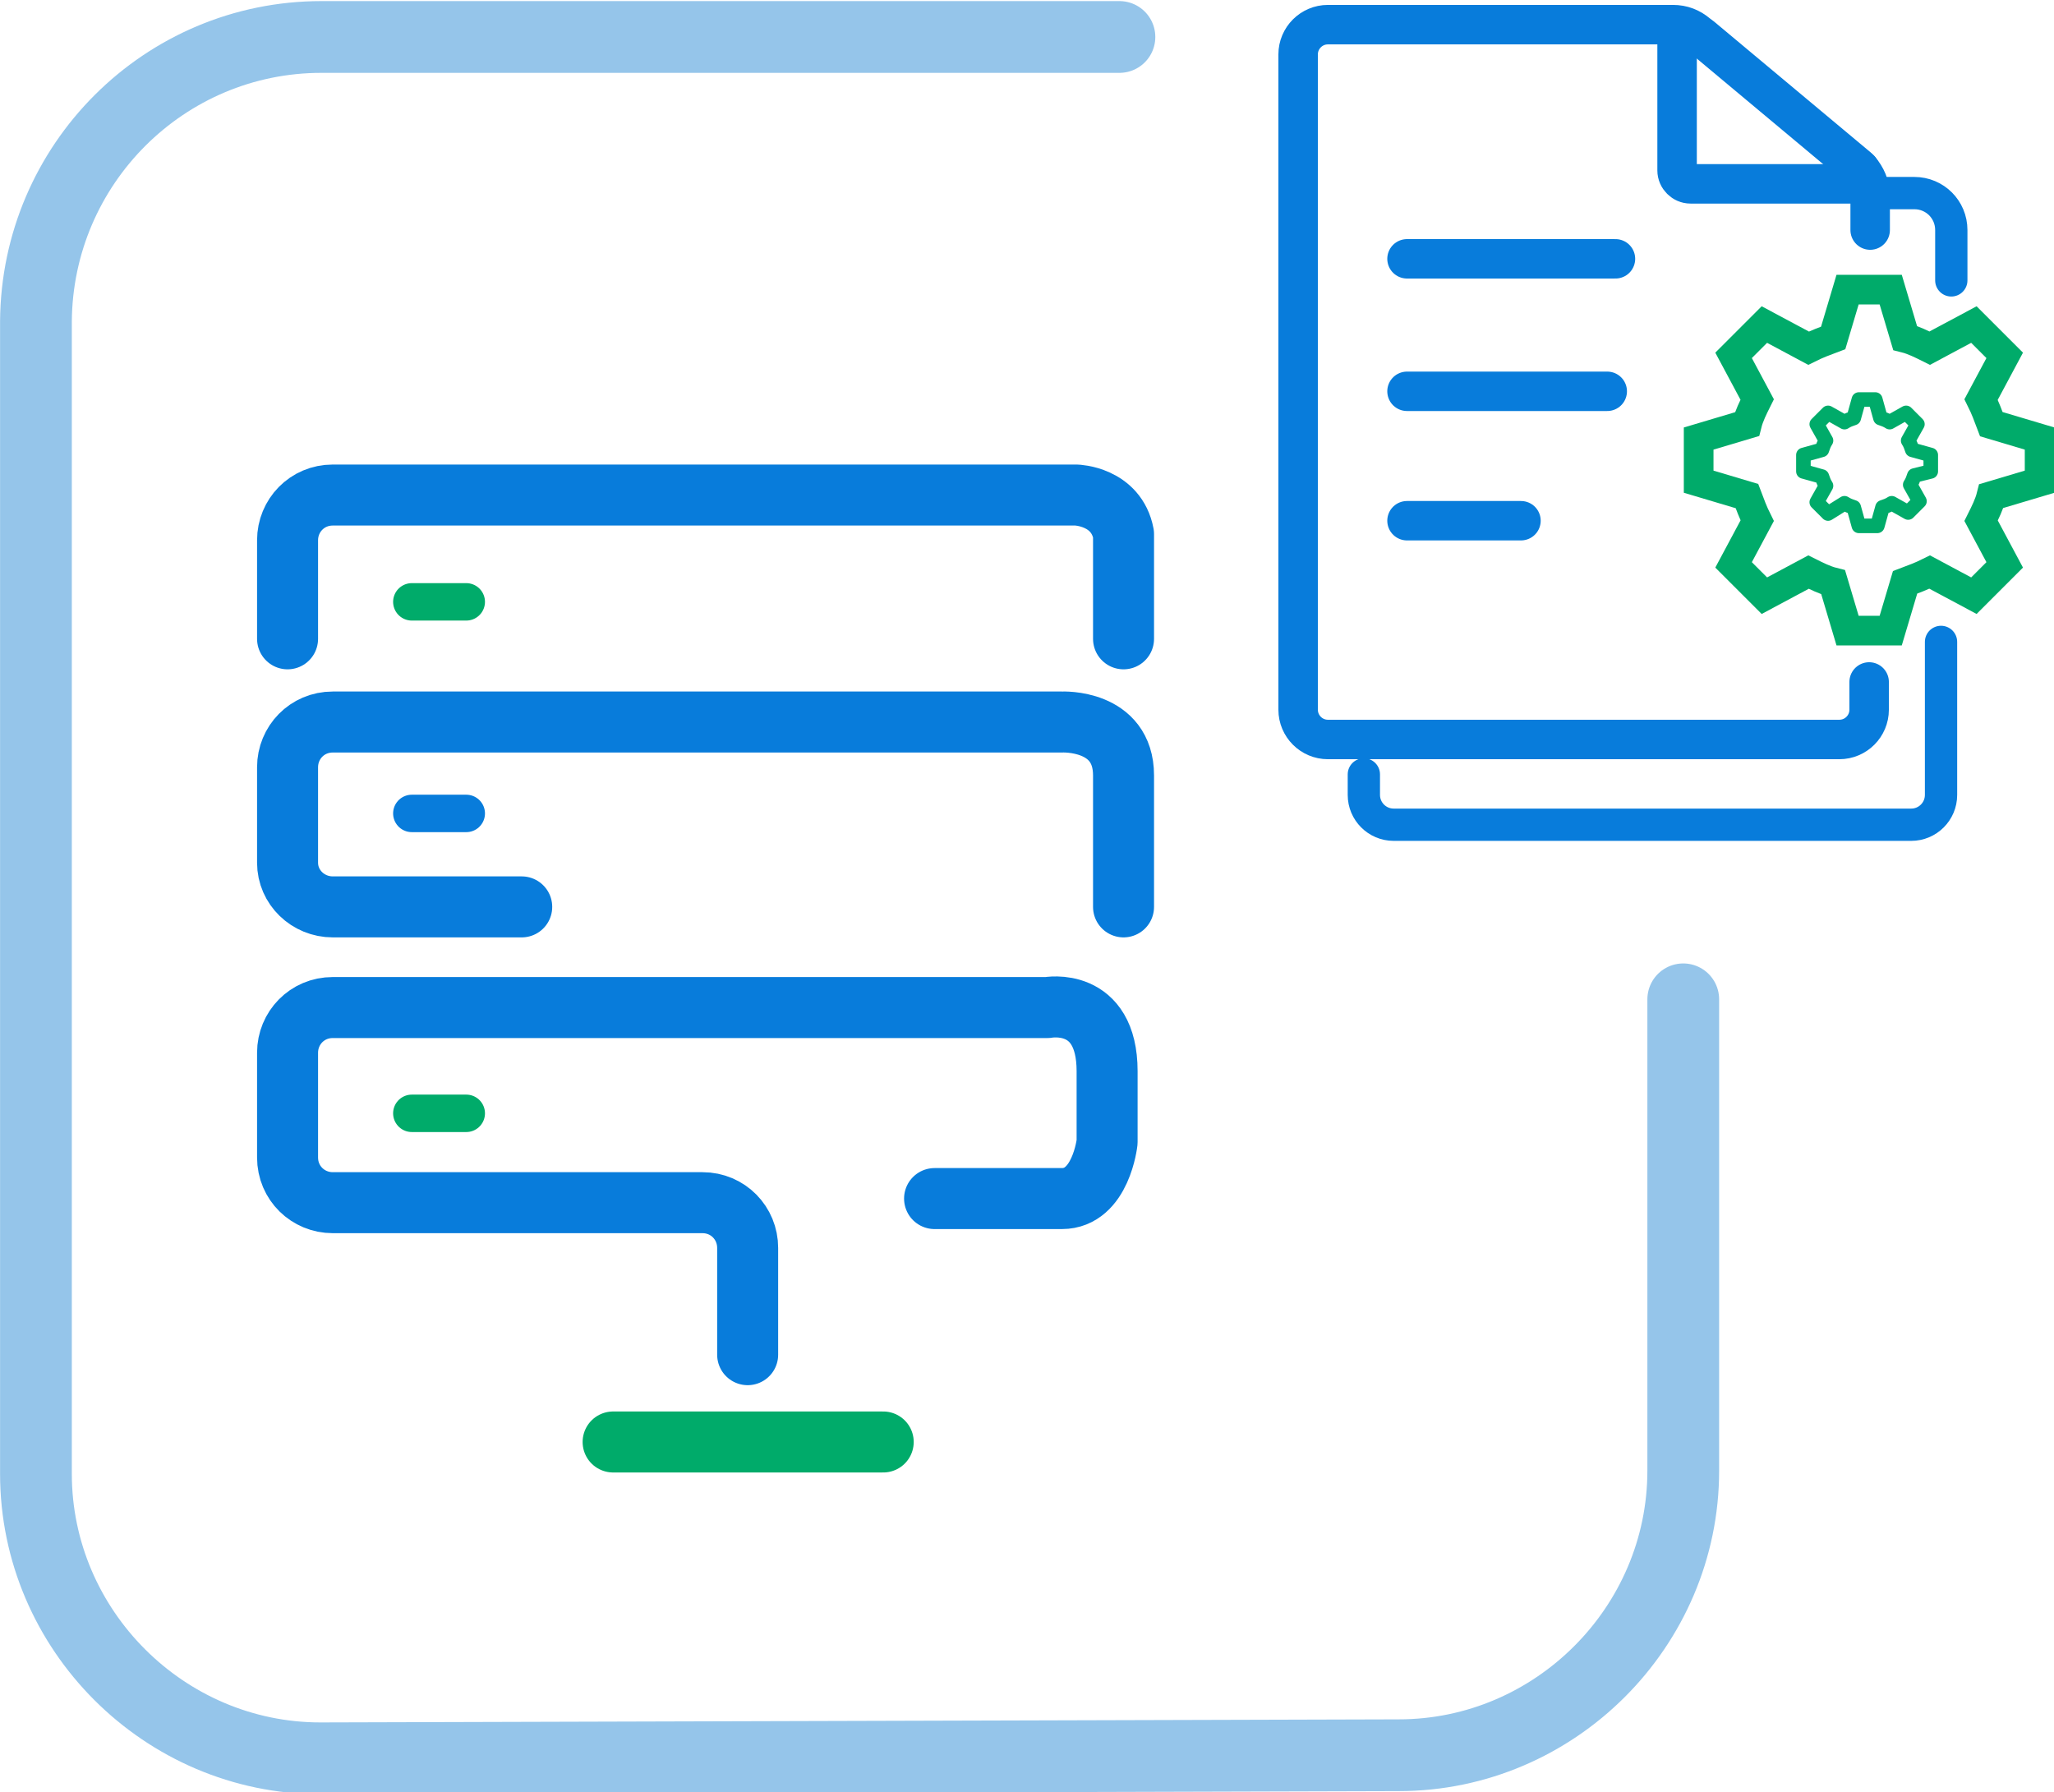
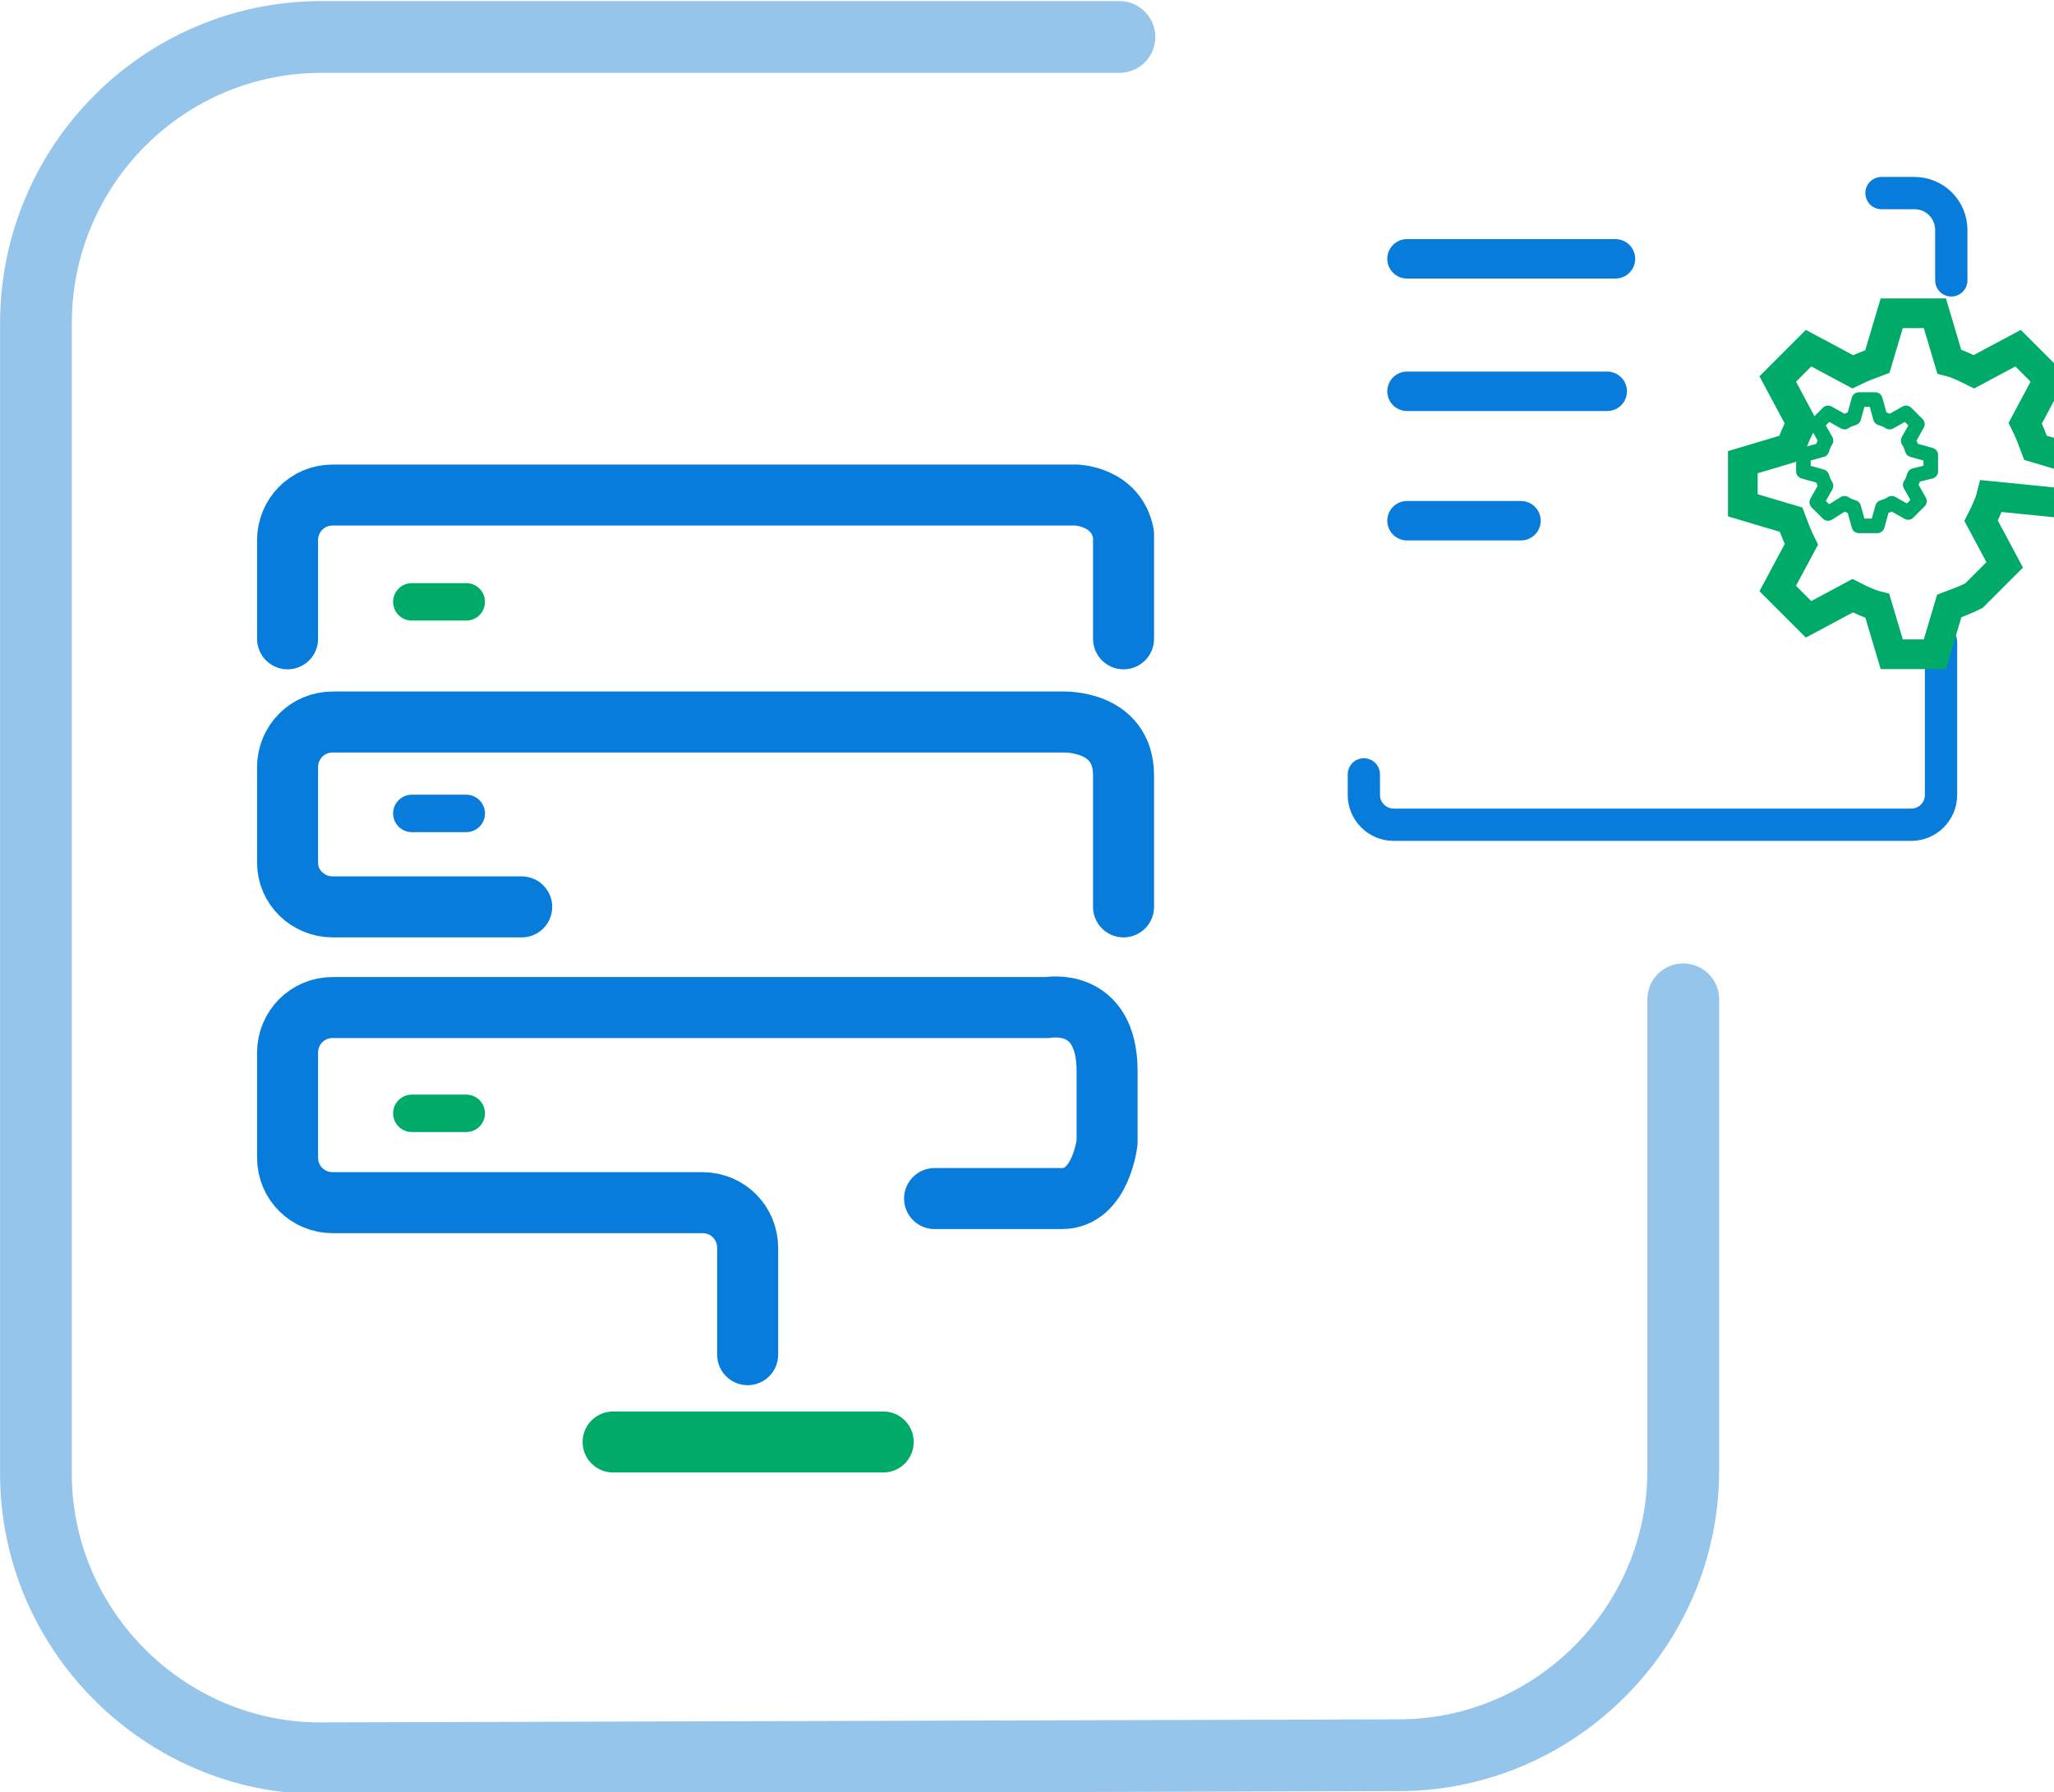
<svg xmlns="http://www.w3.org/2000/svg" version="1.1" id="Layer_1" x="0px" y="0px" viewBox="0 0 200 174.5" style="enable-background:new 0 0 200 174.5;" xml:space="preserve">
  <style type="text/css"> .st0{fill:none;stroke:#087CDB;stroke-width:5.939;stroke-linecap:round;stroke-linejoin:round;stroke-miterlimit:10;} .st1{fill:none;stroke:#00AB6A;stroke-width:5.939;stroke-linecap:round;stroke-linejoin:round;stroke-miterlimit:10;} .st2{fill:none;stroke:#00AB6A;stroke-width:3.645;stroke-linecap:round;stroke-linejoin:round;stroke-miterlimit:10;} .st3{fill:none;stroke:#087CDB;stroke-width:3.645;stroke-linecap:round;stroke-linejoin:round;stroke-miterlimit:10;} .st4{fill:none;stroke:#95C5EA;stroke-width:6.987;stroke-linecap:round;stroke-linejoin:round;stroke-miterlimit:10;} .st5{fill:none;stroke:#087CDB;stroke-width:3.843;stroke-linecap:round;stroke-linejoin:round;stroke-miterlimit:10;} .st6{fill:none;stroke:#087CDB;stroke-width:3.144;stroke-linecap:round;stroke-miterlimit:10;} .st7{fill:none;stroke:#0761BC;stroke-width:3.144;stroke-miterlimit:10;} .st8{fill:none;stroke:#00AB6A;stroke-width:2.89;stroke-linecap:round;stroke-miterlimit:10;} .st9{fill:none;stroke:#00AB6A;stroke-width:1.418;stroke-linecap:round;stroke-linejoin:round;stroke-miterlimit:10;} .st10{fill:none;stroke:#087CDB;stroke-width:3.838;stroke-linecap:round;stroke-linejoin:round;stroke-miterlimit:10;} </style>
  <g>
    <g>
      <path class="st0" d="M72.8,131.9v-10.4c0-2.4-1.9-4.4-4.4-4.4h-36c-2.4,0-4.4-1.9-4.4-4.4v-10.2c0-2.4,1.9-4.4,4.4-4.4H102 c0,0,5.8-1.1,5.8,6.2v6.9c0,0-0.6,5.5-4.4,5.5H91" />
      <path class="st0" d="M28,62.2v-9.6c0-2.4,1.9-4.4,4.4-4.4h72.4c0,0,3.9,0.1,4.6,3.8v10.2" />
      <path class="st0" d="M50.8,88.3H32.4C30,88.3,28,86.4,28,84v-9.3c0-2.4,1.9-4.4,4.4-4.4h71c0,0,6-0.3,6,5.2v12.8" />
    </g>
    <line class="st1" x1="86" y1="140.4" x2="59.7" y2="140.4" />
  </g>
  <g>
    <line class="st2" x1="40.1" y1="58.6" x2="45.4" y2="58.6" />
    <line class="st3" x1="40.1" y1="79.2" x2="45.4" y2="79.2" />
    <line class="st2" x1="40.1" y1="108.4" x2="45.4" y2="108.4" />
  </g>
  <path class="st4" d="M163.9,97.3v45.9c0,15.2-12.5,27.7-27.7,27.7l-105,0.3c-15.2,0-27.7-12.5-27.7-27.7V31.3 C3.6,16,16,3.6,31.3,3.6H109" />
  <g>
    <g id="new_plain_document_4_">
      <g id="Secure_Document_4_">
-         <path class="st5" d="M182.1,22.4V19c0-0.9-0.4-1.8-1-2.5" />
-         <path class="st5" d="M181.1,16.5c-0.1-0.1-0.1-0.1-0.2-0.2L165.7,3.6l-0.4-0.3c-0.7-0.6-1.5-0.9-2.4-0.9h-20.4h-13.2 c-1.6,0-2.9,1.3-2.9,2.9v63.8c0,1.6,1.3,2.9,2.9,2.9h49.8c1.6,0,2.9-1.3,2.9-2.9v-2.7" />
-         <path class="st5" d="M181.6,17.9h-17c-0.7,0-1.3-0.6-1.3-1.3V3.5" />
-       </g>
+         </g>
    </g>
    <g id="new_plain_document_3_">
      <g id="Secure_Document_3_">
        <path class="st6" d="M190,27.3v-4.9c0-2-1.6-3.6-3.6-3.6h-3.2" />
        <path class="st6" d="M132.8,75.4v2c0,1.6,1.3,2.9,2.9,2.9h50.4c1.6,0,2.9-1.3,2.9-2.9V62.5" />
        <path class="st7" d="M187.4,27.5" />
      </g>
      <path class="st7" d="M183.7,27.5" />
    </g>
    <g id="Settings-new_1_">
      <g id="Vector_Smart_Object_4_">
        <g>
-           <path class="st8" d="M193.9,48.3c-0.2,0.8-0.6,1.6-1,2.4l2.3,4.3l-3,3l-4.3-2.3c-0.8,0.4-1.6,0.7-2.4,1l-1.4,4.7h-4.2l-1.4-4.7 c-0.8-0.2-1.6-0.6-2.4-1l-4.3,2.3l-3-3l2.3-4.3c-0.4-0.8-0.7-1.6-1-2.4l-4.7-1.4v-4.2l4.7-1.4c0.2-0.8,0.6-1.6,1-2.4l-2.3-4.3 l3-3l4.3,2.3c0.8-0.4,1.6-0.7,2.4-1l1.4-4.7h4.2l1.4,4.7c0.8,0.2,1.6,0.6,2.4,1l4.3-2.3l3,3l-2.3,4.3c0.4,0.8,0.7,1.6,1,2.4 l4.7,1.4v4.2L193.9,48.3z" />
+           <path class="st8" d="M193.9,48.3c-0.2,0.8-0.6,1.6-1,2.4l2.3,4.3l-3,3c-0.8,0.4-1.6,0.7-2.4,1l-1.4,4.7h-4.2l-1.4-4.7 c-0.8-0.2-1.6-0.6-2.4-1l-4.3,2.3l-3-3l2.3-4.3c-0.4-0.8-0.7-1.6-1-2.4l-4.7-1.4v-4.2l4.7-1.4c0.2-0.8,0.6-1.6,1-2.4l-2.3-4.3 l3-3l4.3,2.3c0.8-0.4,1.6-0.7,2.4-1l1.4-4.7h4.2l1.4,4.7c0.8,0.2,1.6,0.6,2.4,1l4.3-2.3l3,3l-2.3,4.3c0.4,0.8,0.7,1.6,1,2.4 l4.7,1.4v4.2L193.9,48.3z" />
        </g>
      </g>
      <g id="Vector_Smart_Object_3_">
        <path class="st9" d="M186.4,46.3c-0.1,0.3-0.2,0.6-0.4,0.9l0.9,1.6l-1.1,1.1l-1.6-0.9c-0.3,0.2-0.6,0.3-0.9,0.4l-0.5,1.8H181 l-0.5-1.8c-0.3-0.1-0.6-0.2-0.9-0.4L178,50l-1.1-1.1l0.9-1.6c-0.2-0.3-0.3-0.6-0.4-0.9l-1.8-0.5v-1.6l1.8-0.5 c0.1-0.3,0.2-0.6,0.4-0.9l-0.9-1.6l1.1-1.1l1.6,0.9c0.3-0.2,0.6-0.3,0.9-0.4l0.5-1.8h1.6l0.5,1.8c0.3,0.1,0.6,0.2,0.9,0.4 l1.6-0.9l1.1,1.1l-0.9,1.6c0.2,0.3,0.3,0.6,0.4,0.9l1.8,0.5v1.6L186.4,46.3z" />
      </g>
    </g>
    <line class="st10" x1="137" y1="25.2" x2="157.3" y2="25.2" />
    <line class="st10" x1="137" y1="38.1" x2="156.5" y2="38.1" />
    <line class="st10" x1="137" y1="50.7" x2="148.1" y2="50.7" />
  </g>
</svg>